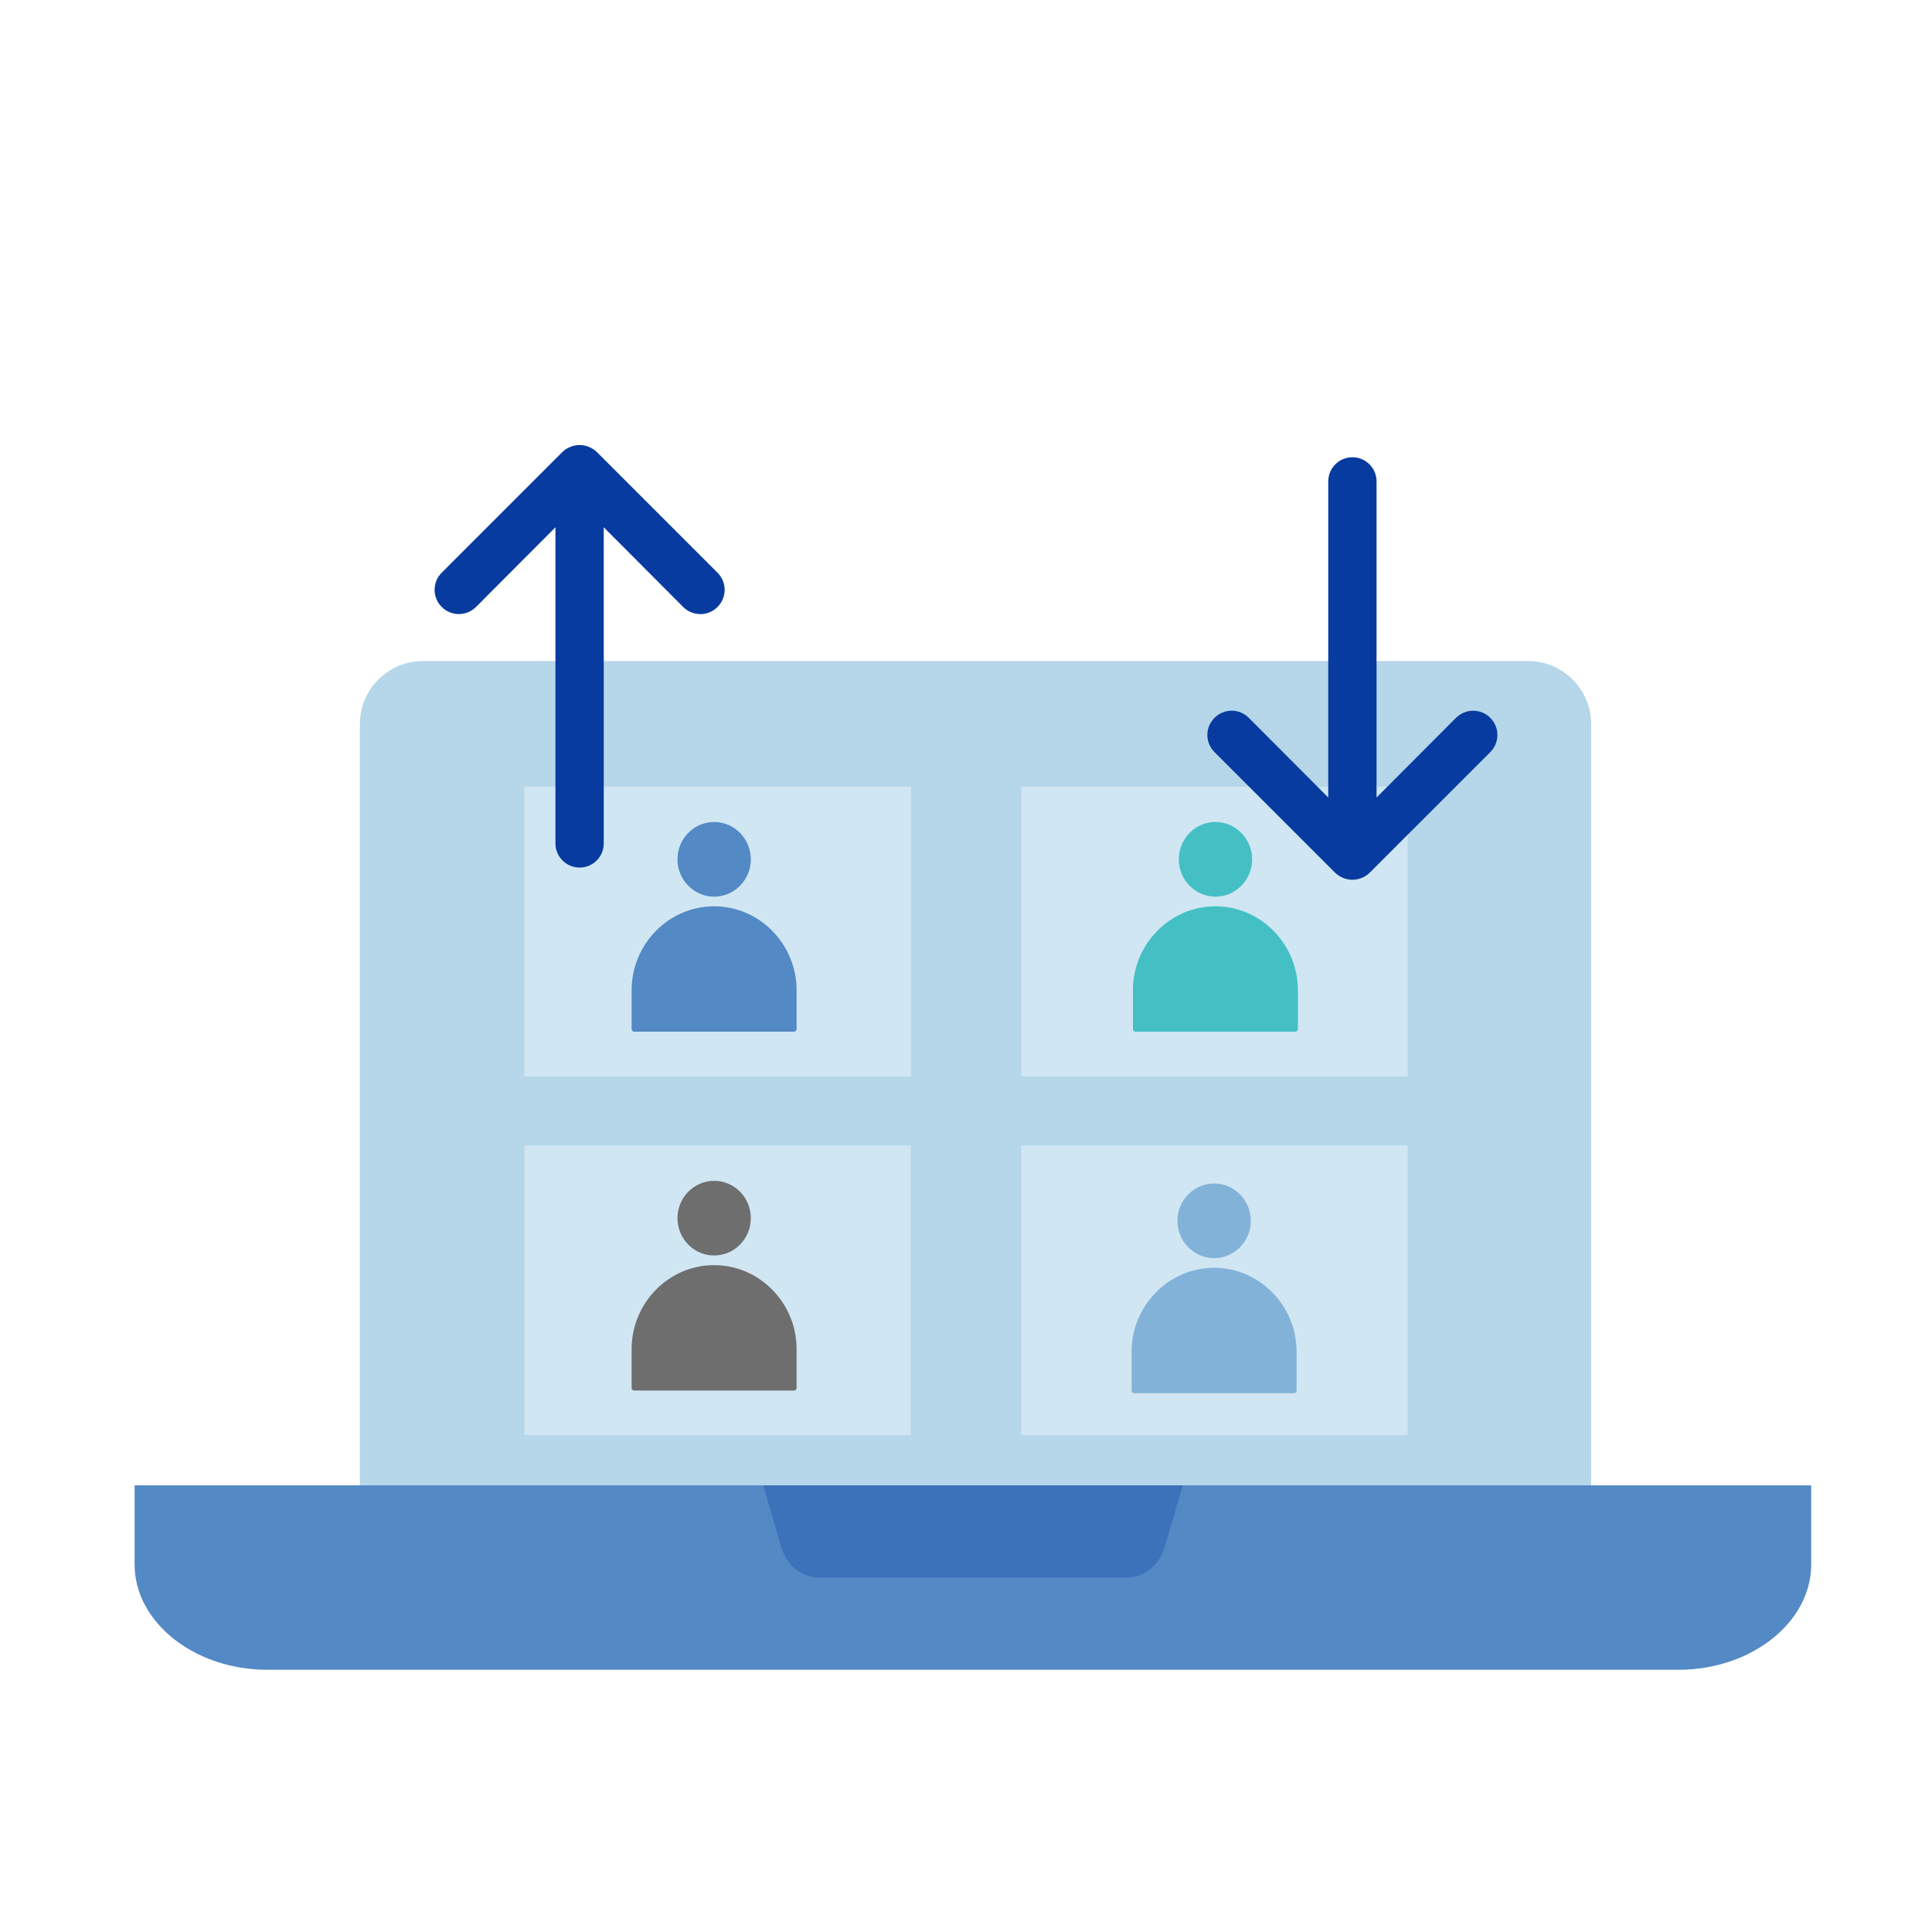
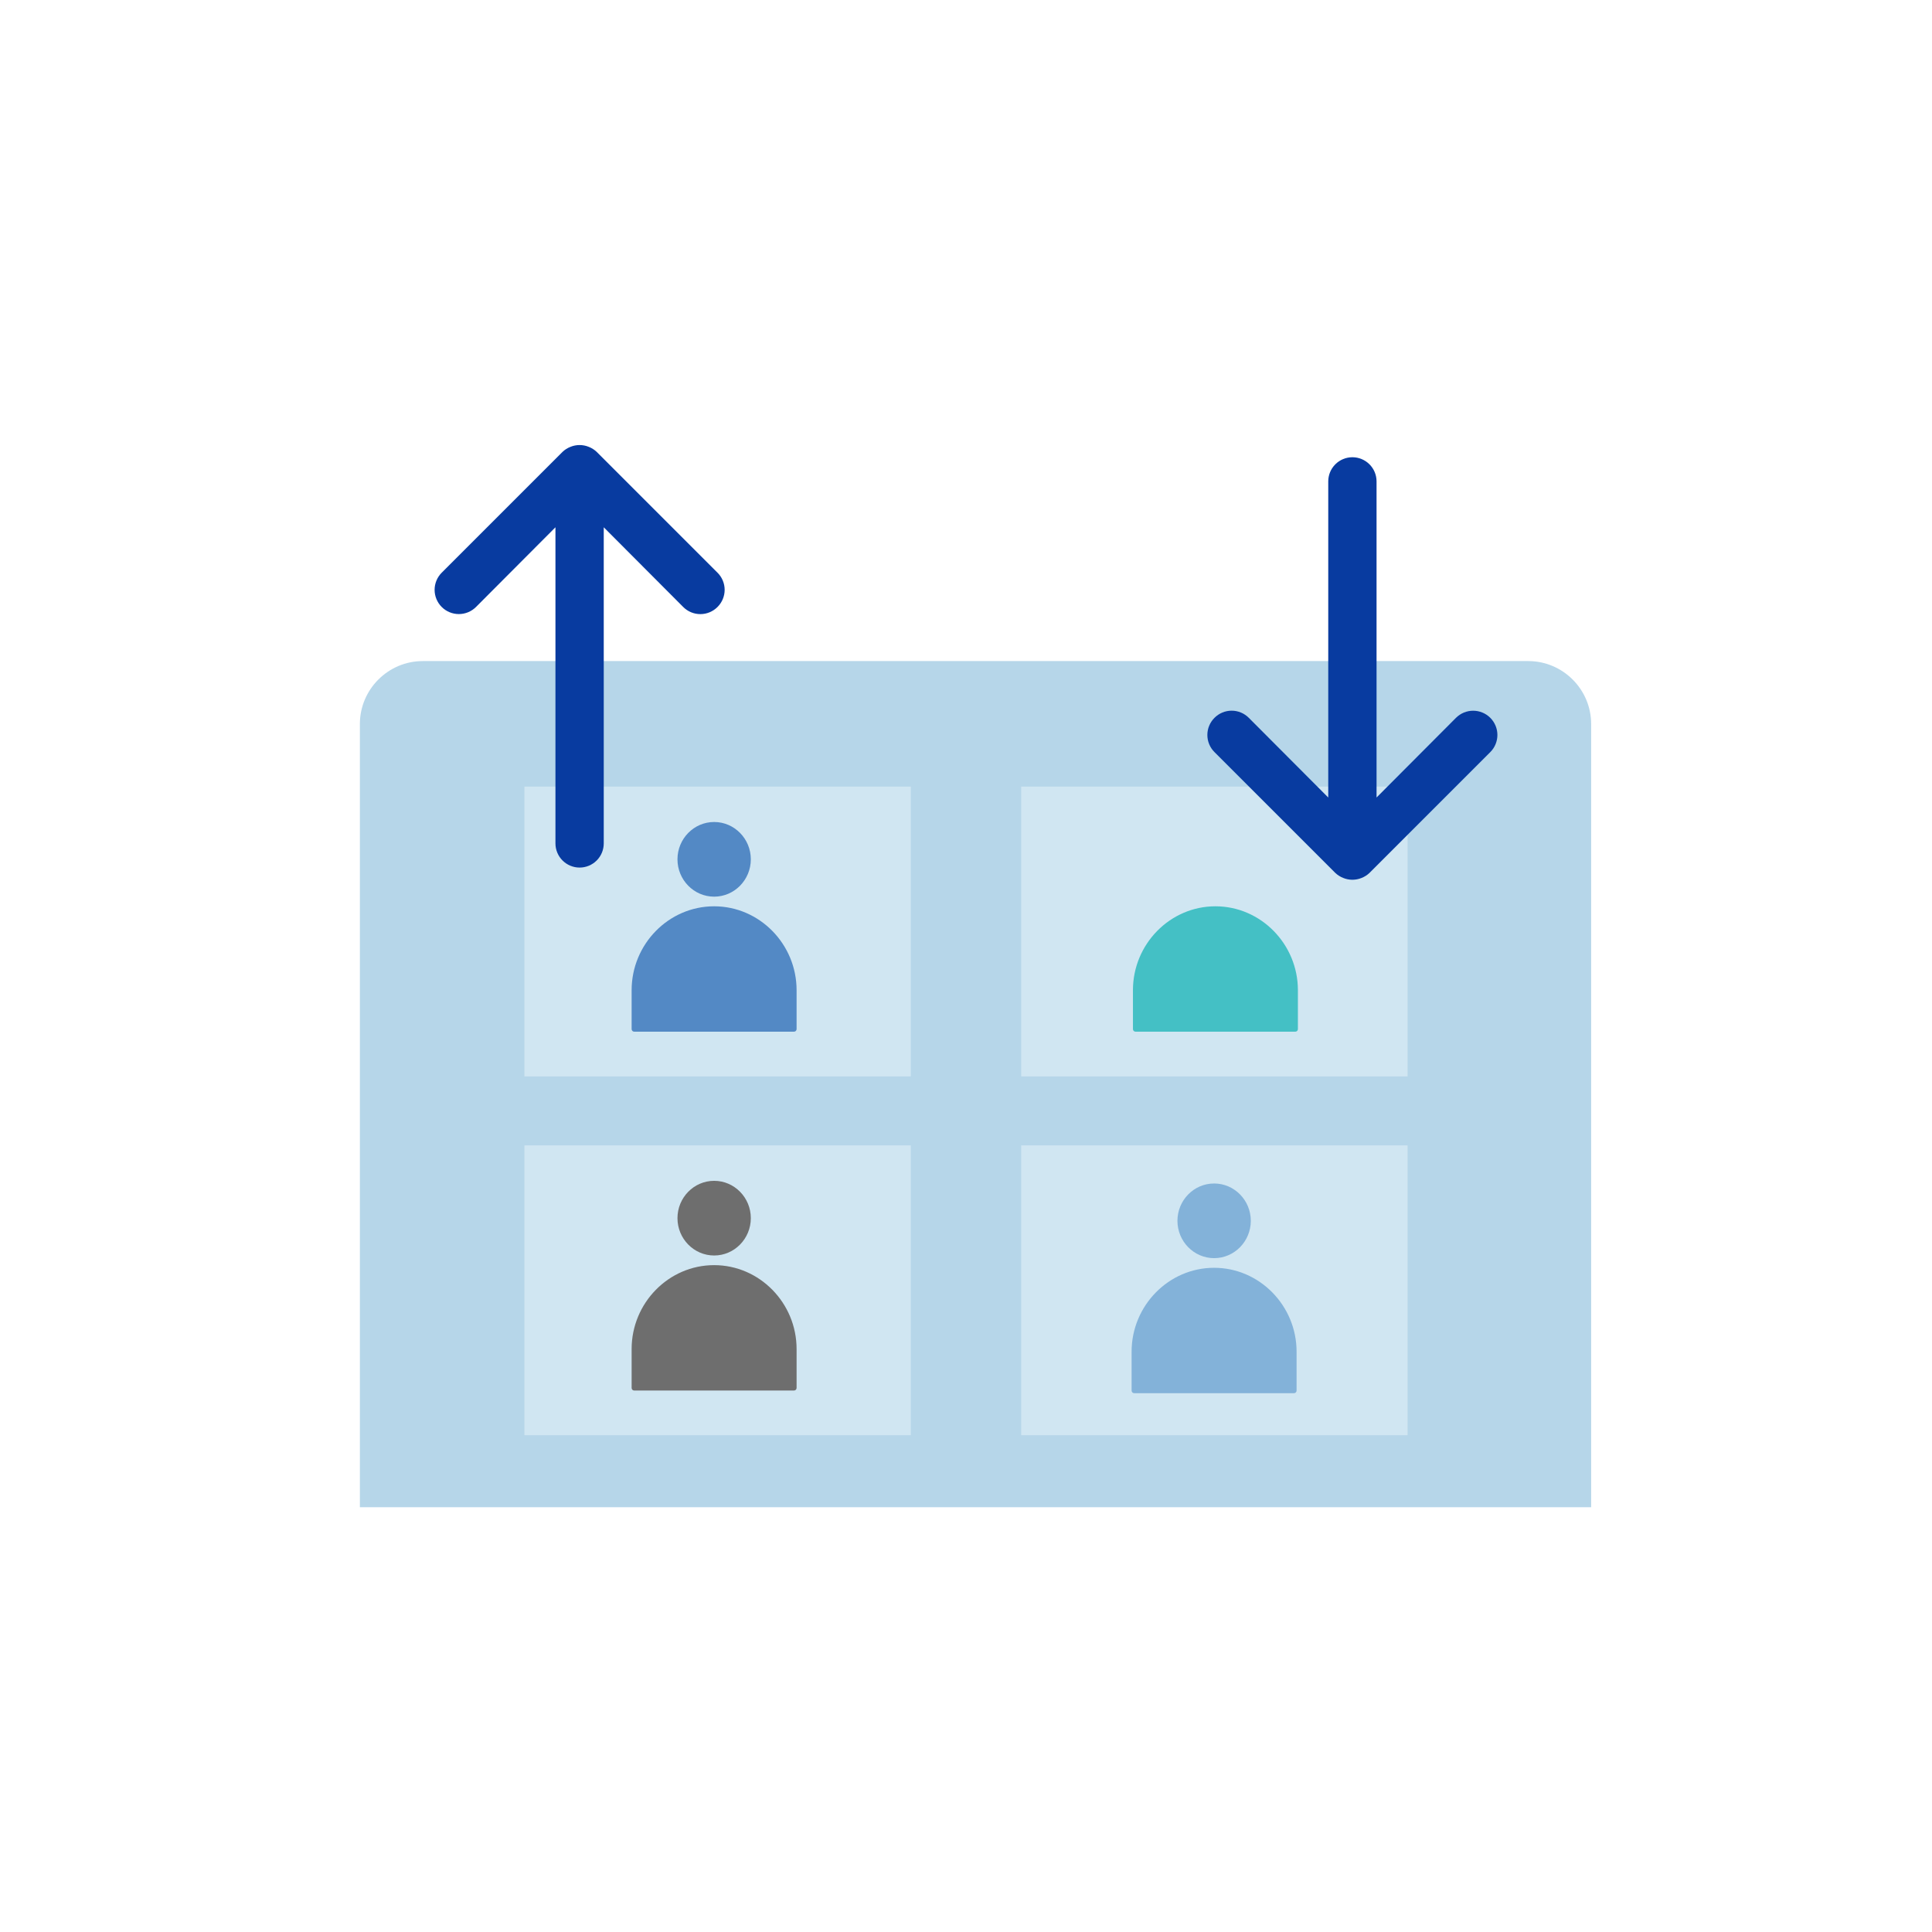
<svg xmlns="http://www.w3.org/2000/svg" width="140" height="140" viewBox="0 0 140 140" fill="none">
  <path fill-rule="evenodd" clip-rule="evenodd" d="M30.637 47.904H110.742C113.252 47.904 115.301 49.955 115.301 52.466V109.219H26.078V52.466C26.078 49.955 28.128 47.904 30.637 47.904Z" fill="#B6D6E9" />
  <rect x="38" y="83" width="28" height="21" fill="#D0E6F2" />
  <rect x="74" y="83" width="28" height="21" fill="#D0E6F2" />
-   <rect x="38" y="57" width="28" height="21" fill="#D0E6F2" />
  <rect x="38" y="57" width="28" height="21" fill="#D0E6F2" />
  <rect x="74" y="57" width="28" height="21" fill="#D0E6F2" />
  <path fill-rule="evenodd" clip-rule="evenodd" d="M51.75 91.677C55.034 91.677 57.724 94.415 57.724 97.758V100.574C57.724 100.679 57.642 100.762 57.539 100.762H45.955C45.851 100.762 45.77 100.679 45.77 100.574V97.758C45.77 94.415 48.46 91.677 51.744 91.677H51.75Z" fill="#6E6E6E" />
  <path fill-rule="evenodd" clip-rule="evenodd" d="M51.75 90.978C53.215 90.978 54.407 89.764 54.407 88.272C54.407 86.781 53.215 85.567 51.75 85.567C50.285 85.567 49.092 86.781 49.092 88.272C49.092 89.764 50.285 90.978 51.75 90.978Z" fill="#6E6E6E" />
  <path d="M51.75 65.674C55.034 65.674 57.724 68.412 57.724 71.755V74.571C57.724 74.676 57.642 74.759 57.539 74.759H45.955C45.851 74.759 45.77 74.676 45.77 74.571V71.755C45.77 68.412 48.46 65.674 51.744 65.674H51.75Z" fill="#5389C5" />
  <path d="M51.75 64.975C53.215 64.975 54.407 63.761 54.407 62.27C54.407 60.778 53.215 59.565 51.75 59.565C50.285 59.565 49.092 60.778 49.092 62.27C49.092 63.761 50.285 64.975 51.75 64.975Z" fill="#5389C5" />
  <path d="M87.98 91.869C91.264 91.869 93.955 94.608 93.955 97.95V100.766C93.955 100.871 93.873 100.955 93.769 100.955H82.185C82.082 100.955 82 100.871 82 100.766V97.95C82 94.608 84.691 91.869 87.975 91.869H87.98Z" fill="#83B2D9" />
  <path d="M87.98 91.17C89.445 91.17 90.638 89.956 90.638 88.465C90.638 86.974 89.445 85.76 87.98 85.76C86.515 85.76 85.322 86.974 85.322 88.465C85.322 89.956 86.515 91.17 87.98 91.17Z" fill="#83B2D9" />
  <path fill-rule="evenodd" clip-rule="evenodd" d="M88.077 65.674C91.361 65.674 94.051 68.412 94.051 71.755V74.571C94.051 74.676 93.97 74.759 93.866 74.759H82.282C82.178 74.759 82.097 74.676 82.097 74.571V71.755C82.097 68.412 84.787 65.674 88.071 65.674H88.077Z" fill="#44C0C5" />
-   <path fill-rule="evenodd" clip-rule="evenodd" d="M88.077 64.975C89.542 64.975 90.734 63.761 90.734 62.27C90.734 60.778 89.542 59.565 88.077 59.565C86.612 59.565 85.419 60.778 85.419 62.27C85.419 63.761 86.612 64.975 88.077 64.975Z" fill="#44C0C5" />
-   <path d="M131.246 107.637V113.361C131.246 117.56 126.913 120.999 121.62 120.999H19.381C14.087 120.999 9.754 117.56 9.754 113.361V107.637H131.246Z" fill="#5389C5" />
-   <path fill-rule="evenodd" clip-rule="evenodd" d="M55.298 107.637H85.703L84.404 112.077C84.009 113.434 82.911 114.322 81.628 114.322H59.381C58.09 114.322 57.001 113.442 56.605 112.077L55.306 107.637H55.298Z" fill="#3B72BA" />
  <path d="M51.993 41.499L43.243 32.749C43.076 32.59 42.88 32.465 42.665 32.381C42.239 32.206 41.761 32.206 41.335 32.381C41.12 32.465 40.924 32.59 40.758 32.749L32.008 41.499C31.845 41.662 31.715 41.856 31.627 42.069C31.539 42.282 31.493 42.511 31.493 42.741C31.493 43.207 31.678 43.654 32.008 43.984C32.337 44.313 32.784 44.498 33.25 44.498C33.716 44.498 34.163 44.313 34.493 43.984L40.25 38.209L40.25 61.117C40.25 61.581 40.435 62.026 40.763 62.354C41.091 62.682 41.536 62.867 42 62.867C42.465 62.867 42.91 62.682 43.238 62.354C43.566 62.026 43.75 61.581 43.75 61.117L43.75 38.209L49.508 43.984C49.67 44.148 49.864 44.278 50.077 44.367C50.291 44.456 50.519 44.501 50.75 44.501C50.981 44.501 51.21 44.456 51.423 44.367C51.637 44.278 51.83 44.148 51.993 43.984C52.157 43.821 52.287 43.627 52.376 43.414C52.465 43.201 52.511 42.972 52.511 42.741C52.511 42.51 52.465 42.282 52.376 42.068C52.287 41.855 52.157 41.661 51.993 41.499Z" fill="#083BA0" />
  <path d="M88.007 54.501L96.757 63.251C96.924 63.41 97.12 63.535 97.335 63.619C97.761 63.794 98.239 63.794 98.665 63.619C98.879 63.535 99.076 63.41 99.242 63.251L107.992 54.501C108.155 54.338 108.285 54.144 108.373 53.931C108.461 53.718 108.507 53.489 108.507 53.259C108.507 52.793 108.322 52.346 107.992 52.016C107.663 51.687 107.216 51.502 106.75 51.502C106.284 51.502 105.837 51.687 105.507 52.016L99.75 57.791L99.75 34.883C99.75 34.419 99.565 33.974 99.237 33.646C98.909 33.318 98.464 33.133 98 33.133C97.535 33.133 97.09 33.318 96.762 33.646C96.434 33.974 96.25 34.419 96.25 34.883L96.25 57.791L90.492 52.016C90.329 51.852 90.136 51.722 89.923 51.633C89.709 51.544 89.481 51.499 89.25 51.499C89.019 51.499 88.79 51.544 88.577 51.633C88.363 51.722 88.17 51.852 88.007 52.016C87.843 52.179 87.713 52.373 87.624 52.586C87.535 52.799 87.49 53.028 87.49 53.259C87.49 53.49 87.535 53.718 87.624 53.932C87.713 54.145 87.843 54.339 88.007 54.501Z" fill="#083BA0" />
</svg>